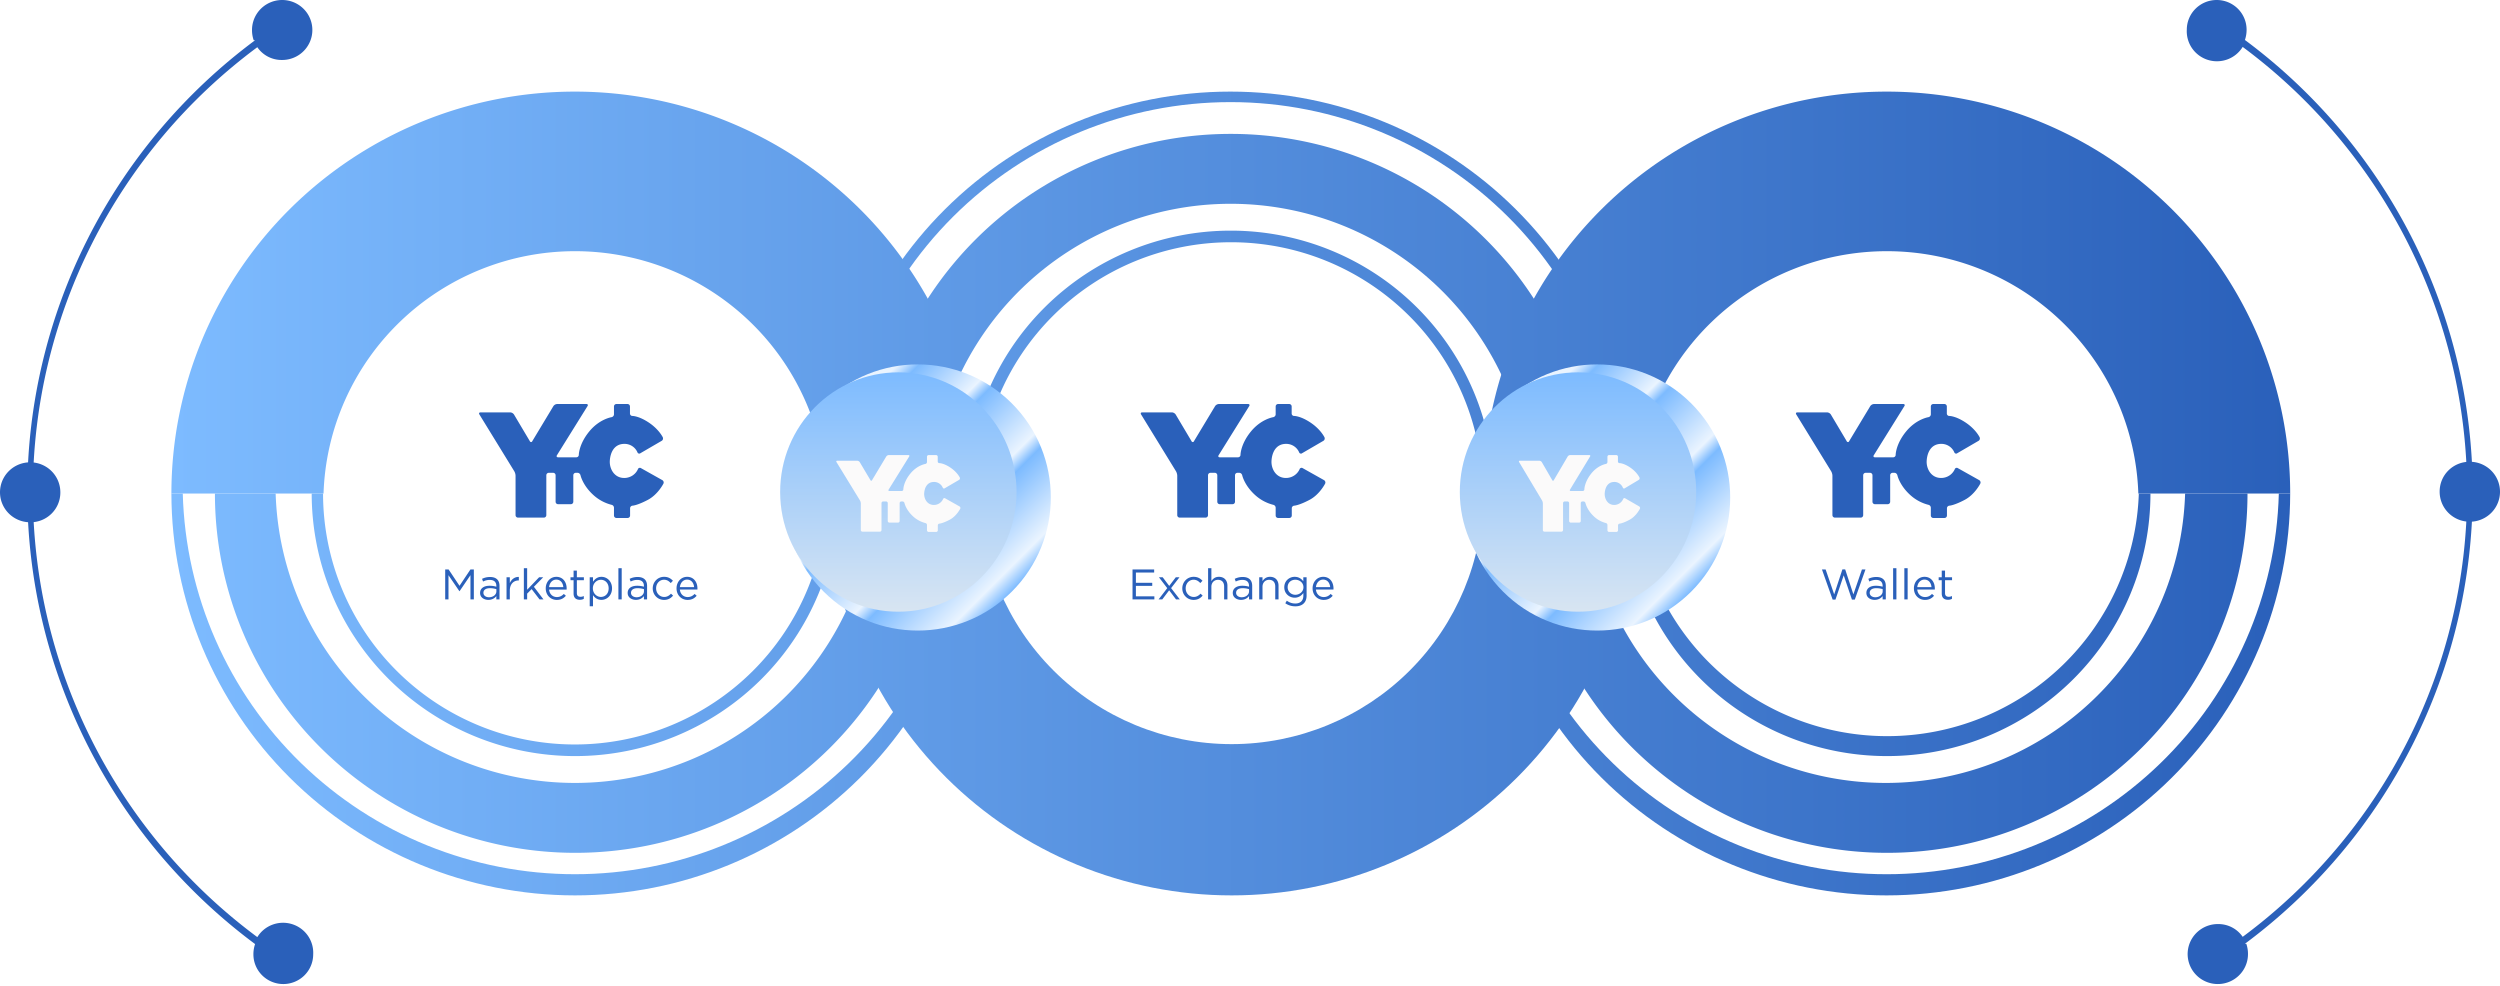
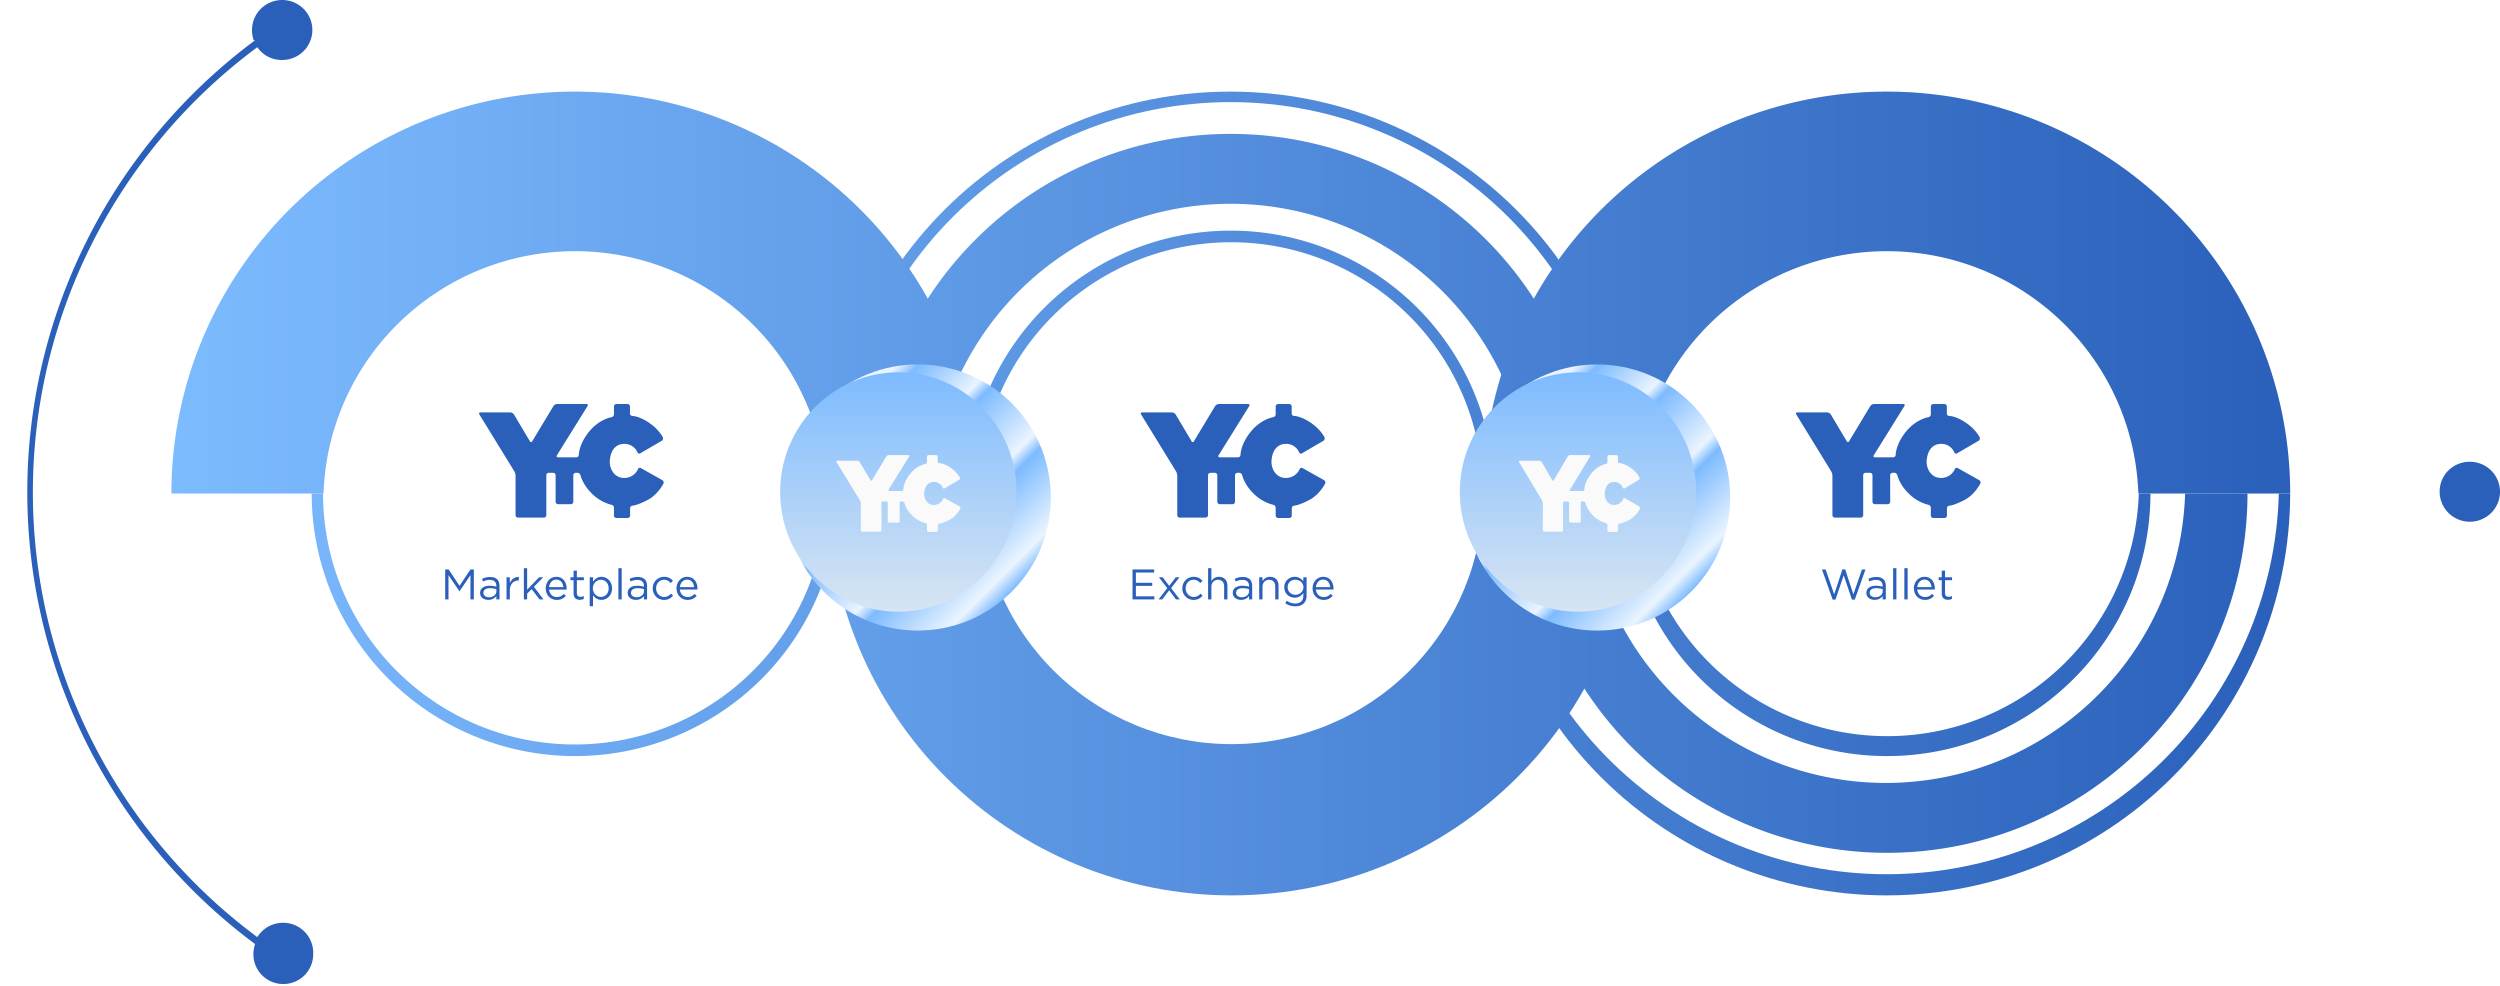
<svg xmlns="http://www.w3.org/2000/svg" width="791" height="312" viewBox="0 0 791 312" fill="none">
  <path d="M98.619 156.143a82.95 82.95 0 0 0 24.409 58.747c15.629 15.581 36.826 24.334 58.929 24.334 22.102 0 43.299-8.753 58.928-24.334a82.95 82.95 0 0 0 24.409-58.747h-3.772a79.285 79.285 0 0 1-23.33 56.15 79.778 79.778 0 0 1-56.323 23.258 79.778 79.778 0 0 1-56.324-23.258 79.285 79.285 0 0 1-23.33-56.15h-3.596Z" fill="url(#a)" />
-   <path d="M181.869 283.301c33.845 0 66.306-13.391 90.254-37.233 23.948-23.842 37.425-56.185 37.472-89.925h-3.597c-.86 32.239-14.31 62.869-37.487 85.369-23.177 22.499-54.249 35.089-86.598 35.089-32.35 0-63.422-12.59-86.599-35.089-23.176-22.5-36.627-53.13-37.487-85.369h-3.596c.046 33.725 13.511 66.055 37.44 89.894 23.93 23.839 56.368 37.241 90.198 37.264Z" fill="url(#b)" />
-   <path d="M68.003 156.143c0 30.152 12.015 59.07 33.402 80.391 21.387 21.321 50.394 33.299 80.639 33.299 30.246 0 59.253-11.978 80.64-33.299 21.386-21.321 33.401-50.239 33.401-80.391h-19.474a94.317 94.317 0 0 1-28.733 64.921c-17.677 17.095-41.337 26.656-65.965 26.656s-48.288-9.561-65.966-26.656a94.316 94.316 0 0 1-28.732-64.921H68.003Z" fill="url(#c)" />
  <path d="M306.086 156.055a82.953 82.953 0 0 1 24.409-58.747c15.629-15.581 36.826-24.334 58.929-24.334 22.102 0 43.3 8.753 58.928 24.334a82.954 82.954 0 0 1 24.41 58.747h-3.597a79.284 79.284 0 0 0-23.33-56.15 79.778 79.778 0 0 0-56.324-23.258 79.778 79.778 0 0 0-56.323 23.258 79.284 79.284 0 0 0-23.33 56.15h-3.772Z" fill="url(#d)" />
  <path d="M389.336 28.984c33.83 0 66.277 13.38 90.223 37.203 23.946 23.823 37.433 56.143 37.503 89.868h-3.597c0-32.82-13.077-64.295-36.356-87.503-23.279-23.207-54.852-36.244-87.773-36.244s-64.494 13.037-87.773 36.244c-23.279 23.208-36.356 54.683-36.356 87.503h-3.685c.07-33.725 13.557-66.045 37.503-89.868 23.946-23.823 56.394-37.203 90.223-37.203h.088Z" fill="url(#e)" />
  <path d="M275.383 156.055c0-30.152 12.015-59.07 33.401-80.39 21.387-21.322 50.394-33.3 80.64-33.3 30.245 0 59.252 11.978 80.639 33.3 21.387 21.32 33.402 50.238 33.402 80.39h-19.387a94.313 94.313 0 0 0-28.733-64.921c-17.677-17.095-41.337-26.656-65.965-26.656s-48.288 9.561-65.966 26.656a94.316 94.316 0 0 0-28.732 64.921h-19.299Z" fill="url(#f)" />
  <path d="M513.729 156.143a82.95 82.95 0 0 0 24.409 58.747c15.628 15.581 36.826 24.334 58.928 24.334 22.103 0 43.3-8.753 58.929-24.334a82.95 82.95 0 0 0 24.409-58.747h-3.684a79.297 79.297 0 0 1-24.229 54.439 79.78 79.78 0 0 1-55.381 22.334 79.78 79.78 0 0 1-55.381-22.334 79.292 79.292 0 0 1-24.228-54.439h-3.772Z" fill="url(#g)" />
  <path d="M596.979 283.301c33.829-.023 66.268-13.425 90.197-37.264 23.929-23.839 37.394-56.169 37.441-89.894h-3.597c-.86 32.239-14.31 62.869-37.487 85.369-23.177 22.499-54.248 35.089-86.598 35.089s-63.422-12.59-86.599-35.089c-23.176-22.5-36.627-53.13-37.487-85.369h-3.596c.046 33.74 13.523 66.083 37.472 89.925 23.948 23.842 56.409 37.233 90.254 37.233Z" fill="url(#h)" />
  <path d="M483.025 156.143c0 30.152 12.015 59.07 33.402 80.391 21.387 21.321 50.394 33.299 80.639 33.299 30.246 0 59.253-11.978 80.64-33.299 21.387-21.321 33.401-50.239 33.401-80.391H691.37a94.317 94.317 0 0 1-28.733 64.921c-17.677 17.095-41.337 26.656-65.965 26.656s-48.288-9.561-65.966-26.656a94.312 94.312 0 0 1-28.732-64.921h-18.949Z" fill="url(#i)" />
  <path d="M309.55 156.143c0-33.725-13.45-66.068-37.391-89.915-23.941-23.847-56.412-37.244-90.269-37.244-33.857 0-66.328 13.397-90.269 37.244-23.94 23.847-37.39 56.19-37.39 89.915h48.135c.685-20.565 9.369-40.059 24.216-54.365 14.847-14.306 34.695-22.303 55.352-22.303 20.657 0 40.505 7.997 55.352 22.303a79.16 79.16 0 0 1 24.216 54.365h48.048Z" fill="url(#j)" />
  <path d="M724.617 156.143c0-33.725-13.45-66.068-37.391-89.915-23.94-23.847-56.411-37.244-90.268-37.244-33.858 0-66.329 13.397-90.269 37.244-23.941 23.847-37.391 56.19-37.391 89.915h48.135a79.16 79.16 0 0 1 24.216-54.365c14.847-14.306 34.695-22.303 55.352-22.303 20.657 0 40.506 7.997 55.353 22.303a79.155 79.155 0 0 1 24.215 54.365h48.048Z" fill="url(#k)" />
-   <path d="M517.346 156.143c0 33.724-13.45 66.068-37.391 89.914-23.941 23.847-56.411 37.244-90.269 37.244-33.857 0-66.328-13.397-90.269-37.244-23.941-23.846-37.39-56.19-37.39-89.914h48.047c0 21.031 8.388 41.201 23.318 56.073 14.93 14.871 35.18 23.226 56.294 23.226 21.114 0 41.364-8.355 56.294-23.226 14.93-14.872 23.318-35.042 23.318-56.073h48.048Z" fill="url(#l)" />
+   <path d="M517.346 156.143c0 33.724-13.45 66.068-37.391 89.914-23.941 23.847-56.411 37.244-90.269 37.244-33.857 0-66.328-13.397-90.269-37.244-23.941-23.846-37.39-56.19-37.39-89.914h48.047c0 21.031 8.388 41.201 23.318 56.073 14.93 14.871 35.18 23.226 56.294 23.226 21.114 0 41.364-8.355 56.294-23.226 14.93-14.872 23.318-35.042 23.318-56.073h48.048" fill="url(#l)" />
  <path d="M80.708 12.738C58.335 29.36 40.171 50.938 27.66 75.76a177.615 177.615 0 0 0-19.027 79.96c0 27.761 6.515 55.14 19.027 79.96 12.51 24.82 30.675 46.398 53.048 63.02a10.056 10.056 0 0 0-.53 3.251c0 2.493.997 4.884 2.77 6.647a9.488 9.488 0 0 0 6.689 2.753c2.508 0 4.914-.99 6.688-2.753a9.371 9.371 0 0 0 2.77-6.647 9.447 9.447 0 0 0-1.702-5.925 9.541 9.541 0 0 0-5.005-3.636 9.598 9.598 0 0 0-6.197.185 9.534 9.534 0 0 0-4.775 3.929c-22.042-16.358-39.94-37.602-52.268-62.043a174.816 174.816 0 0 1-18.747-78.742 174.82 174.82 0 0 1 18.747-78.742 175.985 175.985 0 0 1 52.268-62.042 9.262 9.262 0 0 0 3.378 2.992 9.329 9.329 0 0 0 4.4 1.049 9.59 9.59 0 0 0 5.338-1.562 9.503 9.503 0 0 0 3.554-4.255 9.435 9.435 0 0 0 .565-5.5 9.47 9.47 0 0 0-2.617-4.88 9.565 9.565 0 0 0-4.91-2.6 9.602 9.602 0 0 0-5.535.56 9.534 9.534 0 0 0-4.28 3.533 9.446 9.446 0 0 0-1.573 5.304 9.874 9.874 0 0 0 .53 3.162h.442Z" fill="#2A60BA" />
-   <path fill-rule="evenodd" clip-rule="evenodd" d="M19.094 155.851a9.447 9.447 0 0 0-1.566-5.295 9.528 9.528 0 0 0-4.266-3.533 9.6 9.6 0 0 0-5.523-.576 9.568 9.568 0 0 0-4.911 2.576A9.47 9.47 0 0 0 .19 153.88a9.43 9.43 0 0 0 .528 5.493 9.504 9.504 0 0 0 3.516 4.273 9.592 9.592 0 0 0 5.313 1.605 9.507 9.507 0 0 0 3.647-.69 9.462 9.462 0 0 0 3.098-2.032 9.396 9.396 0 0 0 2.073-3.06 9.352 9.352 0 0 0 .729-3.618Z" fill="#2A60BA" />
-   <path d="M710.292 298.613c22.373-16.622 40.537-38.201 53.049-63.021a177.628 177.628 0 0 0 19.026-79.96c0-27.761-6.515-55.14-19.026-79.96a178.787 178.787 0 0 0-53.049-63.021 10.07 10.07 0 0 0 .53-3.25 9.374 9.374 0 0 0-2.77-6.648A9.49 9.49 0 0 0 701.363 0a9.49 9.49 0 0 0-6.688 2.753 9.371 9.371 0 0 0-2.771 6.647 9.449 9.449 0 0 0 1.703 5.925 9.54 9.54 0 0 0 5.005 3.637 9.602 9.602 0 0 0 6.197-.186 9.53 9.53 0 0 0 4.775-3.929 175.983 175.983 0 0 1 52.268 62.043 174.821 174.821 0 0 1 18.747 78.742c0 27.339-6.419 54.302-18.747 78.742a175.985 175.985 0 0 1-52.268 62.042 9.26 9.26 0 0 0-3.378-2.992 9.338 9.338 0 0 0-4.401-1.049 9.595 9.595 0 0 0-5.337 1.563 9.493 9.493 0 0 0-3.554 4.254 9.435 9.435 0 0 0-.565 5.501 9.477 9.477 0 0 0 2.617 4.879 9.568 9.568 0 0 0 4.91 2.601 9.604 9.604 0 0 0 5.535-.561 9.537 9.537 0 0 0 4.281-3.532 9.455 9.455 0 0 0 1.572-5.305 9.864 9.864 0 0 0-.53-3.162h-.442Z" fill="#2A60BA" />
  <path fill-rule="evenodd" clip-rule="evenodd" d="M771.906 155.5a9.453 9.453 0 0 0 1.566 5.295 9.525 9.525 0 0 0 4.266 3.533 9.592 9.592 0 0 0 10.434-2 9.474 9.474 0 0 0 2.638-4.856 9.43 9.43 0 0 0-.528-5.494 9.505 9.505 0 0 0-3.516-4.273 9.59 9.59 0 0 0-5.313-1.605 9.51 9.51 0 0 0-3.647.69 9.46 9.46 0 0 0-3.098 2.032 9.37 9.37 0 0 0-2.802 6.678Z" fill="#2A60BA" />
  <path d="M140.859 189.651h1.042v-7.658l3.45 5.061h.054l3.45-5.074v7.671h1.069v-9.471h-1.082l-3.45 5.169-3.45-5.169h-1.083v9.471Zm13.654.149c1.245 0 2.043-.568 2.53-1.204v1.055h1.001v-4.275c0-.88-.243-1.57-.717-2.043-.514-.514-1.271-.771-2.259-.771-1.028 0-1.773.216-2.544.581l.311.853c.65-.311 1.299-.514 2.125-.514 1.312 0 2.083.649 2.083 1.907v.244a7.424 7.424 0 0 0-2.151-.298c-1.772 0-2.99.799-2.99 2.26v.027c0 1.448 1.312 2.178 2.611 2.178Zm.203-.825c-.933 0-1.759-.514-1.759-1.394v-.027c0-.879.731-1.447 2.043-1.447.866 0 1.529.148 2.057.297v.677c0 1.109-1.042 1.894-2.341 1.894Zm5.549.676h1.042v-2.787c0-2.11 1.244-3.206 2.773-3.206h.081v-1.123c-1.326-.041-2.34.784-2.854 1.948v-1.827h-1.042v6.995Zm5.483 0h1.042v-1.826l1.421-1.434 2.503 3.26h1.244l-3.03-3.991 2.936-3.004h-1.299l-3.775 3.938v-6.82h-1.042v9.877Zm10.417.163c1.34 0 2.179-.514 2.882-1.313l-.649-.581c-.582.595-1.231.987-2.206.987-1.244 0-2.313-.852-2.462-2.368h5.547c.014-.121.014-.189.014-.338 0-2.043-1.191-3.693-3.261-3.693-1.948 0-3.355 1.623-3.355 3.639v.027c0 2.165 1.583 3.64 3.49 3.64Zm-2.435-4.046c.149-1.353 1.042-2.381 2.273-2.381 1.407 0 2.124 1.123 2.233 2.381h-4.506Zm9.725 4.005c.501 0 .893-.095 1.259-.298v-.892c-.366.175-.65.243-1.015.243-.704 0-1.177-.298-1.177-1.164v-4.086h2.219v-.92h-2.219v-2.11h-1.042v2.11h-.974v.92h.974v4.222c0 1.42.839 1.975 1.975 1.975Zm3.13 2.043h1.042v-3.504c.541.798 1.38 1.488 2.679 1.488 1.691 0 3.341-1.366 3.341-3.639v-.027c0-2.301-1.664-3.626-3.341-3.626-1.299 0-2.098.73-2.679 1.555v-1.407h-1.042v9.16Zm3.531-2.949c-1.299 0-2.53-1.083-2.53-2.706v-.027c0-1.583 1.231-2.693 2.53-2.693 1.34 0 2.463 1.042 2.463 2.706v.027c0 1.691-1.11 2.693-2.463 2.693Zm5.548.784h1.042v-9.877h-1.042v9.877Zm5.543.149c1.245 0 2.043-.568 2.53-1.204v1.055h1.002v-4.275c0-.88-.244-1.57-.717-2.043-.515-.514-1.272-.771-2.26-.771-1.028 0-1.772.216-2.544.581l.312.853c.649-.311 1.299-.514 2.124-.514 1.312 0 2.083.649 2.083 1.907v.244a7.413 7.413 0 0 0-2.151-.298c-1.772 0-2.99.799-2.99 2.26v.027c0 1.448 1.312 2.178 2.611 2.178Zm.203-.825c-.933 0-1.759-.514-1.759-1.394v-.027c0-.879.731-1.447 2.043-1.447.866 0 1.529.148 2.057.297v.677c0 1.109-1.042 1.894-2.341 1.894Zm8.701.839c1.313 0 2.152-.555 2.855-1.353l-.663-.623c-.554.596-1.231 1.042-2.137 1.042-1.462 0-2.571-1.204-2.571-2.719v-.027c0-1.516 1.082-2.706 2.503-2.706.961 0 1.569.473 2.124 1.055l.69-.731c-.663-.703-1.475-1.244-2.801-1.244-2.056 0-3.585 1.664-3.585 3.653v.027c0 1.962 1.529 3.626 3.585 3.626Zm7.437 0c1.34 0 2.178-.514 2.882-1.313l-.649-.581c-.582.595-1.232.987-2.206.987-1.245 0-2.313-.852-2.462-2.368h5.547c.014-.121.014-.189.014-.338 0-2.043-1.191-3.693-3.261-3.693-1.949 0-3.356 1.623-3.356 3.639v.027c0 2.165 1.583 3.64 3.491 3.64Zm-2.435-4.046c.149-1.353 1.041-2.381 2.273-2.381 1.407 0 2.124 1.123 2.232 2.381h-4.505Zm-12.314-37.651c-.309-.194-.734-.077-.927.234 0 .039-.038.078-.038.117-.773 1.713-2.473 2.765-4.328 2.765-3.206 0-4.713-2.999-4.558-5.452.154-2.453 1.275-5.257 4.481-5.335a4.445 4.445 0 0 1 4.25 2.648c.116.351.464.506.811.39.039 0 .078-.039.116-.078l6.761-3.933c.387-.234.503-.701.348-1.091 0 0-1.082-2.336-4.134-4.478-3.361-2.336-5.486-2.297-5.486-2.297a.778.778 0 0 1-.773-.779v-2.219a.777.777 0 0 0-.772-.779h-3.516a.778.778 0 0 0-.773.779v2.492c0 .428-.348.818-.773.895 0 0-3.863.584-7.108 4.595-3.246 4.011-3.246 7.321-3.246 7.321a.778.778 0 0 1-.772.779h-5.796c-.424 0-.579-.312-.347-.662l9.697-15.576c.193-.312.039-.623-.386-.623h-9.273a1.56 1.56 0 0 0-1.159.662l-6.683 11.098c-.078.233-.348.35-.541.233a.351.351 0 0 1-.232-.233l-5.023-8.45a1.556 1.556 0 0 0-1.159-.662h-9.426c-.425 0-.58.311-.348.662l11.049 17.99c.232.428.387.934.387 1.441v12.421c0 .429.347.779.772.779h8.191c.425 0 .773-.35.773-.779v-12.616c0-.428.347-.779.772-.779h1.391c.425 0 .773.351.773.779v8.372c0 .428.348.779.772.779h4.057a.779.779 0 0 0 .773-.779v-8.372c0-.428.348-.779.773-.779h.579c.464 0 .811.351.927.779 0 0 .657 3.154 4.096 6.269a13.437 13.437 0 0 0 5.717 3.076.96.96 0 0 1 .773.935v2.453c0 .429.348.779.773.779h3.554c.425 0 .773-.35.773-.779v-2.297c0-.429.348-.779.773-.818 0 0 1.429-.039 4.829-1.83 3.207-1.675 4.945-5.14 4.945-5.14.193-.39.039-.857-.309-1.09l-6.8-3.817Zm155.532 41.534h6.914v-.974H359.4v-3.315h5.169v-.974H359.4v-3.233h5.777v-.975h-6.846v9.471Zm9.551-6.995h-1.19l2.625 3.437-2.734 3.558h1.164l2.178-2.882 2.165 2.882h1.204l-2.76-3.572 2.652-3.423h-1.163l-2.084 2.733-2.057-2.733Zm9.783 7.158c1.313 0 2.152-.555 2.855-1.353l-.663-.623c-.555.596-1.231 1.042-2.138 1.042-1.461 0-2.57-1.204-2.57-2.719v-.027c0-1.516 1.082-2.706 2.503-2.706.96 0 1.569.473 2.124 1.055l.69-.731c-.663-.703-1.475-1.244-2.801-1.244-2.056 0-3.585 1.664-3.585 3.653v.027c0 1.962 1.529 3.626 3.585 3.626Zm4.577-.163h1.042v-4.005c0-1.312.893-2.191 2.097-2.191 1.245 0 1.935.811 1.935 2.11v4.086h1.042v-4.343c0-1.664-1.001-2.8-2.679-2.8-1.204 0-1.921.608-2.395 1.366v-4.1h-1.042v9.877Zm10.421.149c1.245 0 2.043-.568 2.53-1.204v1.055h1.002v-4.275c0-.88-.244-1.57-.717-2.043-.515-.514-1.272-.771-2.26-.771-1.028 0-1.772.216-2.544.581l.312.853c.649-.311 1.298-.514 2.124-.514 1.312 0 2.083.649 2.083 1.907v.244a7.413 7.413 0 0 0-2.151-.298c-1.772 0-2.99.799-2.99 2.26v.027c0 1.448 1.312 2.178 2.611 2.178Zm.203-.825c-.933 0-1.759-.514-1.759-1.394v-.027c0-.879.731-1.447 2.043-1.447.866 0 1.529.148 2.057.297v.677c0 1.109-1.042 1.894-2.341 1.894Zm5.549.676h1.042v-4.005c0-1.312.893-2.191 2.097-2.191 1.245 0 1.935.811 1.935 2.11v4.086h1.041v-4.343c0-1.664-1.001-2.8-2.678-2.8-1.205 0-1.922.608-2.395 1.366v-1.218h-1.042v6.995Zm11.436 2.192c1.123 0 2.029-.297 2.665-.933.582-.582.893-1.394.893-2.476v-5.778h-1.042v1.259c-.582-.758-1.42-1.407-2.733-1.407-1.678 0-3.288 1.258-3.288 3.301v.027c0 2.002 1.61 3.274 3.288 3.274 1.285 0 2.138-.663 2.747-1.475v.826c0 1.637-.988 2.489-2.544 2.489-1.015 0-1.881-.311-2.692-.893l-.474.812c.934.65 2.003.974 3.18.974Zm-.014-3.653c-1.299 0-2.422-.974-2.422-2.381v-.027c0-1.434 1.083-2.354 2.422-2.354 1.326 0 2.571.933 2.571 2.367v.027c0 1.408-1.245 2.368-2.571 2.368Zm8.958 1.624c1.339 0 2.178-.514 2.882-1.313l-.65-.581c-.582.595-1.231.987-2.205.987-1.245 0-2.314-.852-2.463-2.368h5.548c.013-.121.013-.189.013-.338 0-2.043-1.19-3.693-3.261-3.693-1.948 0-3.355 1.623-3.355 3.639v.027c0 2.165 1.583 3.64 3.491 3.64Zm-2.436-4.046c.149-1.353 1.042-2.381 2.273-2.381 1.408 0 2.125 1.123 2.233 2.381h-4.506Zm-4.2-37.651c-.309-.194-.734-.077-.927.234 0 .039-.039.078-.039.117-.773 1.713-2.473 2.765-4.327 2.765-3.207 0-4.714-2.999-4.559-5.452.154-2.453 1.275-5.257 4.482-5.335a4.445 4.445 0 0 1 4.249 2.648c.116.351.464.506.812.39.038 0 .077-.039.116-.078l6.761-3.933c.386-.234.502-.701.347-1.091 0 0-1.081-2.336-4.134-4.478-3.361-2.336-5.486-2.297-5.486-2.297a.777.777 0 0 1-.772-.779v-2.219a.778.778 0 0 0-.773-.779h-3.516a.777.777 0 0 0-.772.779v2.492c0 .428-.348.818-.773.895 0 0-3.864.584-7.109 4.595s-3.245 7.321-3.245 7.321a.779.779 0 0 1-.773.779h-5.795c-.425 0-.58-.312-.348-.662l9.697-15.576c.194-.312.039-.623-.386-.623h-9.272a1.556 1.556 0 0 0-1.159.662l-6.684 11.098c-.077.233-.348.35-.541.233a.351.351 0 0 1-.232-.233l-5.022-8.45a1.56 1.56 0 0 0-1.159-.662h-9.427c-.425 0-.58.311-.348.662l11.05 17.99c.231.428.386.934.386 1.441v12.421c0 .429.348.779.773.779h8.19c.425 0 .773-.35.773-.779v-12.616c0-.428.348-.779.773-.779h1.39c.425 0 .773.351.773.779v8.372c0 .428.348.779.773.779h4.057a.778.778 0 0 0 .772-.779v-8.372c0-.428.348-.779.773-.779h.579c.464 0 .812.351.928.779 0 0 .656 3.154 4.095 6.269a13.44 13.44 0 0 0 5.718 3.076.96.96 0 0 1 .773.935v2.453c0 .429.347.779.772.779h3.555c.425 0 .772-.35.772-.779v-2.297c0-.429.348-.779.773-.818 0 0 1.429-.039 4.829-1.83 3.207-1.675 4.946-5.14 4.946-5.14.193-.39.038-.857-.31-1.09l-6.799-3.817Zm167.689 41.602h.893l2.611-7.685 2.598 7.685h.906l3.383-9.539h-1.123l-2.706 7.888-2.598-7.915h-.879l-2.598 7.915-2.706-7.888h-1.164l3.383 9.539Zm13.288.081c1.245 0 2.043-.568 2.53-1.204v1.055h1.001v-4.275c0-.88-.243-1.57-.717-2.043-.514-.514-1.272-.771-2.26-.771-1.028 0-1.772.216-2.543.581l.311.853c.649-.311 1.299-.514 2.124-.514 1.313 0 2.084.649 2.084 1.907v.244a7.424 7.424 0 0 0-2.151-.298c-1.773 0-2.991.799-2.991 2.26v.027c0 1.448 1.313 2.178 2.612 2.178Zm.203-.825c-.934 0-1.759-.514-1.759-1.394v-.027c0-.879.73-1.447 2.043-1.447.866 0 1.529.148 2.056.297v.677c0 1.109-1.041 1.894-2.34 1.894Zm5.643.676h1.042v-9.877h-1.042v9.877Zm3.554 0h1.042v-9.877h-1.042v9.877Zm6.518.163c1.339 0 2.178-.514 2.882-1.313l-.65-.581c-.582.595-1.231.987-2.205.987-1.245 0-2.314-.852-2.463-2.368h5.548c.013-.121.013-.189.013-.338 0-2.043-1.191-3.693-3.261-3.693-1.948 0-3.355 1.623-3.355 3.639v.027c0 2.165 1.583 3.64 3.491 3.64Zm-2.436-4.046c.149-1.353 1.042-2.381 2.273-2.381 1.407 0 2.125 1.123 2.233 2.381h-4.506Zm9.726 4.005c.5 0 .893-.095 1.258-.298v-.892c-.365.175-.65.243-1.015.243-.703 0-1.177-.298-1.177-1.164v-4.086h2.219v-.92h-2.219v-2.11h-1.042v2.11h-.974v.92h.974v4.222c0 1.42.839 1.975 1.976 1.975Zm3.112-41.656c-.309-.194-.734-.077-.928.234 0 .039-.038.078-.038.117-.773 1.713-2.473 2.765-4.327 2.765-3.207 0-4.714-2.999-4.559-5.452.154-2.453 1.275-5.257 4.481-5.335a4.445 4.445 0 0 1 4.25 2.648c.116.351.464.506.812.39.038 0 .077-.039.115-.078l6.762-3.933c.386-.234.502-.701.347-1.091 0 0-1.082-2.336-4.134-4.478-3.361-2.336-5.486-2.297-5.486-2.297a.777.777 0 0 1-.772-.779v-2.219a.778.778 0 0 0-.773-.779h-3.516a.778.778 0 0 0-.773.779v2.492c0 .428-.347.818-.772.895 0 0-3.864.584-7.109 4.595s-3.245 7.321-3.245 7.321a.779.779 0 0 1-.773.779h-5.795c-.425 0-.58-.312-.348-.662l9.697-15.576c.193-.312.039-.623-.386-.623h-9.272a1.556 1.556 0 0 0-1.159.662l-6.684 11.098c-.077.233-.348.35-.541.233a.351.351 0 0 1-.232-.233l-5.022-8.45a1.56 1.56 0 0 0-1.159-.662h-9.427c-.425 0-.58.311-.348.662l11.05 17.99c.231.428.386.934.386 1.441v12.421c0 .429.348.779.773.779h8.19c.425 0 .773-.35.773-.779v-12.616c0-.428.348-.779.773-.779h1.39c.425 0 .773.351.773.779v8.372c0 .428.348.779.773.779h4.056a.779.779 0 0 0 .773-.779v-8.372c0-.428.348-.779.773-.779h.579c.464 0 .812.351.928.779 0 0 .656 3.154 4.095 6.269a13.435 13.435 0 0 0 5.718 3.076.96.96 0 0 1 .772.935v2.453c0 .429.348.779.773.779h3.554c.425 0 .773-.35.773-.779v-2.297c0-.429.348-.779.773-.818 0 0 1.429-.039 4.829-1.83 3.207-1.675 4.945-5.14 4.945-5.14.194-.39.039-.857-.309-1.09l-6.799-3.817Z" fill="#2A60BA" />
  <g filter="url(#m)">
    <path d="M254.601 125.632c-16.443 16.443-16.443 43.103 0 59.546 16.443 16.443 43.103 16.443 59.546 0 16.443-16.443 16.443-43.103 0-59.546-16.443-16.443-43.103-16.443-59.546 0Z" fill="url(#n)" />
  </g>
  <g filter="url(#o)">
    <path d="M469.556 125.632c-16.443 16.443-16.443 43.103 0 59.546 16.444 16.443 43.103 16.443 59.546 0 16.443-16.443 16.443-43.103 0-59.546-16.443-16.443-43.102-16.443-59.546 0Z" fill="url(#p)" />
  </g>
  <path d="M284.237 193.543c20.656 0 37.4-16.954 37.4-37.867 0-20.914-16.744-37.867-37.4-37.867-20.655 0-37.399 16.953-37.399 37.867 0 20.913 16.744 37.867 37.399 37.867Z" fill="url(#q)" />
  <path d="M499.284 193.543c20.655 0 37.4-16.954 37.4-37.867 0-20.914-16.745-37.867-37.4-37.867-20.655 0-37.399 16.953-37.399 37.867 0 20.913 16.744 37.867 37.399 37.867Z" fill="url(#r)" />
  <path d="M299.036 157.666c-.208-.132-.494-.053-.624.157 0 .026-.026.053-.026.079a3.17 3.17 0 0 1-2.909 1.864c-2.155 0-3.168-2.022-3.064-3.676.103-1.654.857-3.544 3.012-3.596a2.985 2.985 0 0 1 2.857 1.785c.078.236.312.341.546.262.026 0 .052-.026.078-.052l4.545-2.652a.594.594 0 0 0 .234-.735s-.728-1.575-2.779-3.019c-2.26-1.575-3.689-1.548-3.689-1.548a.525.525 0 0 1-.519-.526v-1.496a.524.524 0 0 0-.519-.525h-2.364a.523.523 0 0 0-.519.525v1.68a.64.64 0 0 1-.52.604s-2.597.394-4.779 3.098c-2.181 2.704-2.181 4.935-2.181 4.935a.524.524 0 0 1-.52.525H281.4c-.285 0-.389-.21-.234-.446l6.52-10.501c.129-.21.026-.42-.26-.42h-6.234a1.05 1.05 0 0 0-.779.446l-4.493 7.482c-.052.158-.234.237-.364.158a.236.236 0 0 1-.155-.158l-3.377-5.697a1.047 1.047 0 0 0-.779-.446h-6.337c-.286 0-.39.21-.234.446l7.428 12.129c.156.289.26.63.26.971v8.375c0 .289.234.525.519.525h5.506c.286 0 .52-.236.52-.525v-8.506c0-.289.234-.525.519-.525h.935c.286 0 .52.236.52.525v5.644c0 .289.234.525.519.525h2.727c.286 0 .52-.236.52-.525v-5.644c0-.289.234-.525.519-.525h.39c.312 0 .545.236.623.525 0 0 .442 2.127 2.753 4.227a9.045 9.045 0 0 0 3.844 2.074c.286.052.52.315.52.63v1.654c0 .288.233.525.519.525h2.39a.524.524 0 0 0 .519-.525v-1.549c0-.289.234-.525.519-.552 0 0 .961-.026 3.247-1.233 2.156-1.129 3.324-3.466 3.324-3.466a.586.586 0 0 0-.207-.735l-4.571-2.572Zm215.162 0c-.203-.132-.482-.053-.608.157 0 .026-.026.053-.026.079a3.091 3.091 0 0 1-2.839 1.864c-2.105 0-3.094-2.022-2.992-3.676.101-1.654.837-3.544 2.941-3.596 1.192-.053 2.307.656 2.789 1.785a.4.4 0 0 0 .532.262c.026 0 .051-.026.076-.052l4.437-2.652a.603.603 0 0 0 .229-.735s-.71-1.575-2.713-3.019c-2.206-1.575-3.601-1.548-3.601-1.548a.518.518 0 0 1-.507-.526v-1.496a.517.517 0 0 0-.507-.525h-2.307a.517.517 0 0 0-.507.525v1.68a.635.635 0 0 1-.507.604s-2.536.394-4.665 3.098c-2.13 2.704-2.13 4.935-2.13 4.935a.517.517 0 0 1-.507.525h-3.803c-.279 0-.381-.21-.229-.446l6.364-10.501c.127-.21.026-.42-.253-.42h-6.085a1.02 1.02 0 0 0-.761.446l-4.386 7.482c-.051.158-.228.237-.355.158a.232.232 0 0 1-.152-.158l-3.296-5.697a1.02 1.02 0 0 0-.761-.446h-6.186c-.279 0-.38.21-.228.446l7.251 12.129c.152.289.253.63.253.971v8.375c0 .289.229.525.508.525h5.375a.517.517 0 0 0 .507-.525v-8.506c0-.289.228-.525.507-.525h.913c.278 0 .507.236.507.525v5.644c0 .289.228.525.507.525h2.662a.517.517 0 0 0 .507-.525v-5.644c0-.289.228-.525.507-.525h.38c.305 0 .533.236.609.525 0 0 .431 2.127 2.687 4.227a8.764 8.764 0 0 0 3.753 2.074.642.642 0 0 1 .507.63v1.654c0 .288.228.525.507.525h2.333a.519.519 0 0 0 .507-.525v-1.549c0-.289.228-.525.507-.552 0 0 .938-.026 3.169-1.233 2.104-1.129 3.245-3.466 3.245-3.466a.592.592 0 0 0-.203-.735l-4.462-2.572Z" fill="#FBFAFA" />
  <defs>
    <linearGradient id="a" x1="54.23" y1="316.881" x2="724.617" y2="316.88" gradientUnits="userSpaceOnUse">
      <stop stop-color="#7DBBFF" />
      <stop offset="1" stop-color="#2A60BA" />
    </linearGradient>
    <linearGradient id="b" x1="54.23" y1="316.881" x2="724.617" y2="316.88" gradientUnits="userSpaceOnUse">
      <stop stop-color="#7DBBFF" />
      <stop offset="1" stop-color="#2A60BA" />
    </linearGradient>
    <linearGradient id="c" x1="54.23" y1="316.881" x2="724.617" y2="316.88" gradientUnits="userSpaceOnUse">
      <stop stop-color="#7DBBFF" />
      <stop offset="1" stop-color="#2A60BA" />
    </linearGradient>
    <linearGradient id="d" x1="54.23" y1="316.881" x2="724.617" y2="316.88" gradientUnits="userSpaceOnUse">
      <stop stop-color="#7DBBFF" />
      <stop offset="1" stop-color="#2A60BA" />
    </linearGradient>
    <linearGradient id="e" x1="54.23" y1="316.881" x2="724.617" y2="316.88" gradientUnits="userSpaceOnUse">
      <stop stop-color="#7DBBFF" />
      <stop offset="1" stop-color="#2A60BA" />
    </linearGradient>
    <linearGradient id="f" x1="54.23" y1="316.881" x2="724.617" y2="316.88" gradientUnits="userSpaceOnUse">
      <stop stop-color="#7DBBFF" />
      <stop offset="1" stop-color="#2A60BA" />
    </linearGradient>
    <linearGradient id="g" x1="54.23" y1="316.881" x2="724.617" y2="316.88" gradientUnits="userSpaceOnUse">
      <stop stop-color="#7DBBFF" />
      <stop offset="1" stop-color="#2A60BA" />
    </linearGradient>
    <linearGradient id="h" x1="54.23" y1="316.881" x2="724.617" y2="316.88" gradientUnits="userSpaceOnUse">
      <stop stop-color="#7DBBFF" />
      <stop offset="1" stop-color="#2A60BA" />
    </linearGradient>
    <linearGradient id="i" x1="54.23" y1="316.881" x2="724.617" y2="316.88" gradientUnits="userSpaceOnUse">
      <stop stop-color="#7DBBFF" />
      <stop offset="1" stop-color="#2A60BA" />
    </linearGradient>
    <linearGradient id="j" x1="54.23" y1="316.881" x2="724.617" y2="316.88" gradientUnits="userSpaceOnUse">
      <stop stop-color="#7DBBFF" />
      <stop offset="1" stop-color="#2A60BA" />
    </linearGradient>
    <linearGradient id="k" x1="54.23" y1="316.881" x2="724.617" y2="316.88" gradientUnits="userSpaceOnUse">
      <stop stop-color="#7DBBFF" />
      <stop offset="1" stop-color="#2A60BA" />
    </linearGradient>
    <linearGradient id="l" x1="54.23" y1="316.881" x2="724.617" y2="316.88" gradientUnits="userSpaceOnUse">
      <stop stop-color="#7DBBFF" />
      <stop offset="1" stop-color="#2A60BA" />
    </linearGradient>
    <linearGradient id="n" x1="314.147" y1="185.178" x2="254.601" y2="125.632" gradientUnits="userSpaceOnUse">
      <stop stop-color="#7DBBFF" />
      <stop offset=".068" stop-color="#EAF4FF" />
      <stop offset=".307" stop-color="#7DBBFF" />
      <stop offset=".359" stop-color="#EAF4FF" />
      <stop offset=".599" stop-color="#7DBBFF" />
      <stop offset=".646" stop-color="#EAF4FF" />
      <stop offset=".849" stop-color="#7DBBFF" />
      <stop offset=".906" stop-color="#EAF4FF" />
    </linearGradient>
    <linearGradient id="p" x1="529.102" y1="185.178" x2="469.556" y2="125.632" gradientUnits="userSpaceOnUse">
      <stop stop-color="#7DBBFF" />
      <stop offset=".068" stop-color="#EAF4FF" />
      <stop offset=".307" stop-color="#7DBBFF" />
      <stop offset=".359" stop-color="#EAF4FF" />
      <stop offset=".599" stop-color="#7DBBFF" />
      <stop offset=".646" stop-color="#EAF4FF" />
      <stop offset=".849" stop-color="#7DBBFF" />
      <stop offset=".906" stop-color="#EAF4FF" />
    </linearGradient>
    <linearGradient id="q" x1="284.237" y1="117.809" x2="284.237" y2="193.543" gradientUnits="userSpaceOnUse">
      <stop stop-color="#7DBBFF" />
      <stop offset="1" stop-color="#D8E5F2" />
    </linearGradient>
    <linearGradient id="r" x1="499.284" y1="117.809" x2="499.284" y2="193.543" gradientUnits="userSpaceOnUse">
      <stop stop-color="#7DBBFF" />
      <stop offset="1" stop-color="#D8E5F2" />
    </linearGradient>
    <filter id="m" x="189.27" y="56.3" width="202.209" height="202.21" filterUnits="userSpaceOnUse" color-interpolation-filters="sRGB">
      <feFlood flood-opacity="0" result="BackgroundImageFix" />
      <feColorMatrix in="SourceAlpha" values="0 0 0 0 0 0 0 0 0 0 0 0 0 0 0 0 0 0 127 0" result="hardAlpha" />
      <feOffset dx="6" dy="2" />
      <feGaussianBlur stdDeviation="29.5" />
      <feComposite in2="hardAlpha" operator="out" />
      <feColorMatrix values="0 0 0 0 0.04 0 0 0 0 0.192 0 0 0 0 0.433 0 0 0 0.27 0" />
      <feBlend in2="BackgroundImageFix" result="effect1_dropShadow_1104_5685" />
      <feBlend in="SourceGraphic" in2="effect1_dropShadow_1104_5685" result="shape" />
    </filter>
    <filter id="o" x="404.225" y="56.3" width="202.209" height="202.21" filterUnits="userSpaceOnUse" color-interpolation-filters="sRGB">
      <feFlood flood-opacity="0" result="BackgroundImageFix" />
      <feColorMatrix in="SourceAlpha" values="0 0 0 0 0 0 0 0 0 0 0 0 0 0 0 0 0 0 127 0" result="hardAlpha" />
      <feOffset dx="6" dy="2" />
      <feGaussianBlur stdDeviation="29.5" />
      <feComposite in2="hardAlpha" operator="out" />
      <feColorMatrix values="0 0 0 0 0.04 0 0 0 0 0.192 0 0 0 0 0.433 0 0 0 0.27 0" />
      <feBlend in2="BackgroundImageFix" result="effect1_dropShadow_1104_5685" />
      <feBlend in="SourceGraphic" in2="effect1_dropShadow_1104_5685" result="shape" />
    </filter>
  </defs>
</svg>